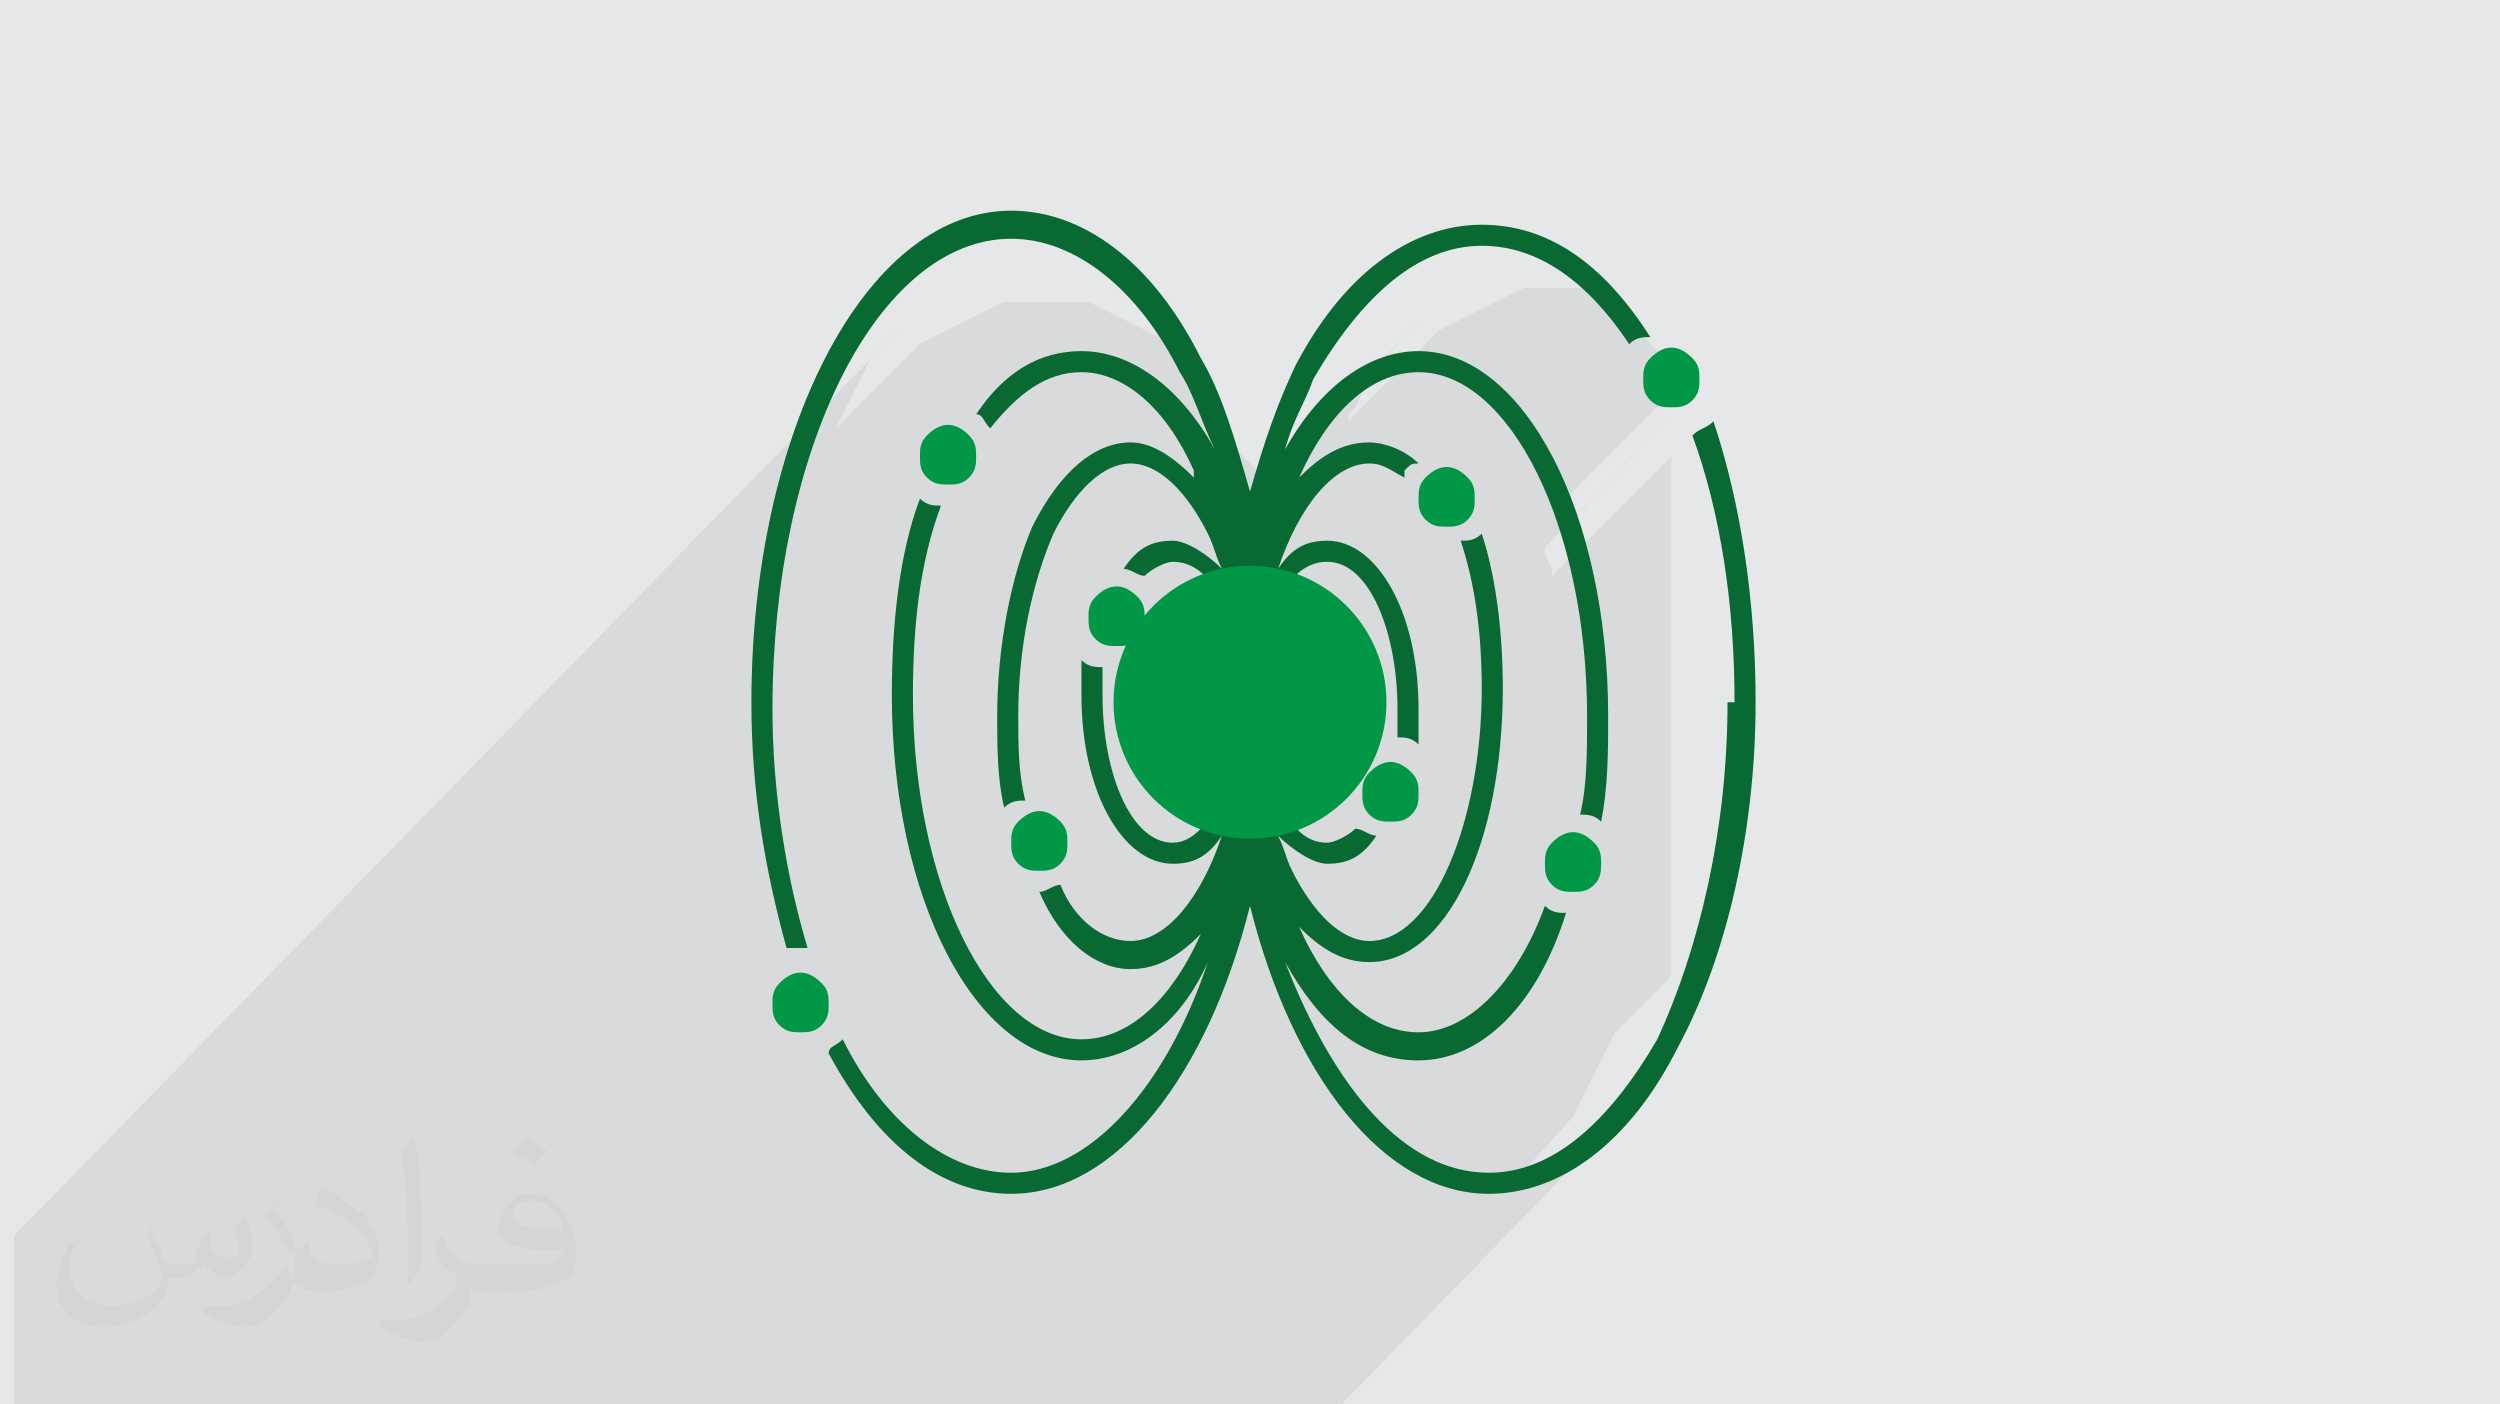
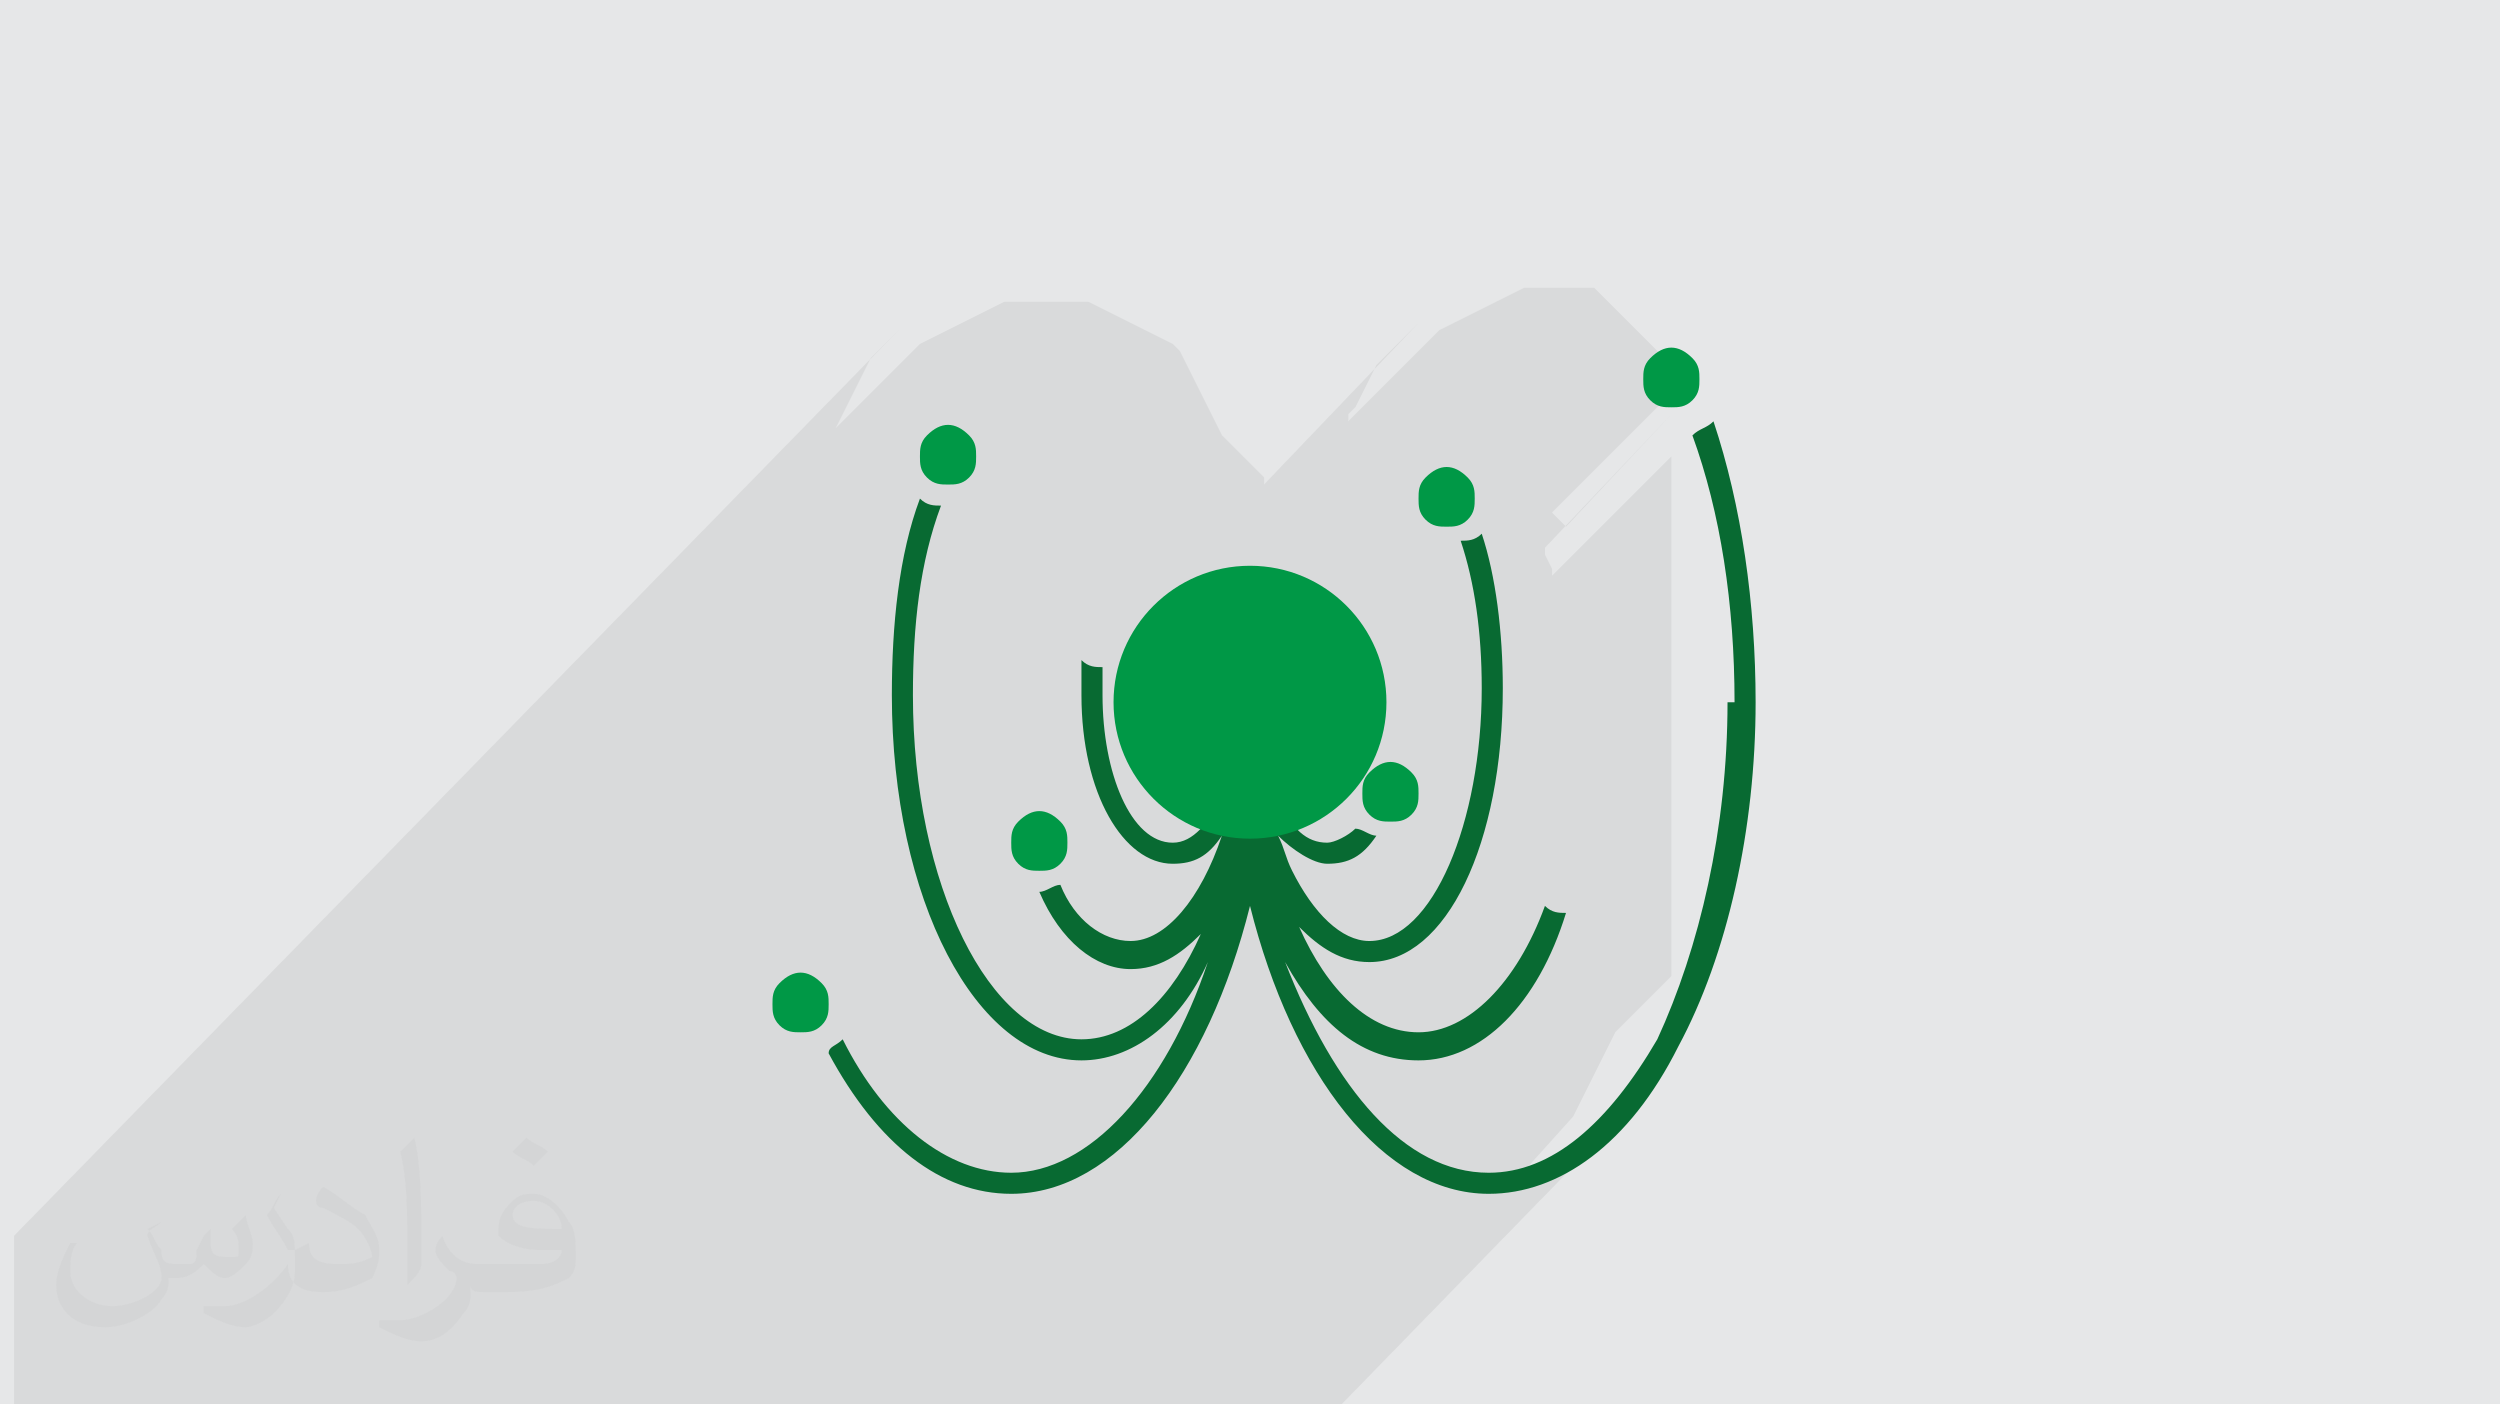
<svg xmlns="http://www.w3.org/2000/svg" xml:space="preserve" width="356px" height="200px" version="1.1" style="shape-rendering:geometricPrecision; text-rendering:geometricPrecision; image-rendering:optimizeQuality; fill-rule:evenodd; clip-rule:evenodd" viewBox="0 0 356 200">
  <defs>
    <style type="text/css">
   
    .fil3 {fill:#009846}
    .fil4 {fill:#086A32}
    .fil1 {fill:#E6E7E8}
    .fil0 {fill:#373435;fill-opacity:0.031}
    .fil2 {fill:#373435;fill-opacity:0.078}
   
  </style>
  </defs>
  <g id="Layer_x0020_1">
    <path class="fil0" d="M21 175c1,1 1,2 2,3 0,1 0,2 2,2 0,0 1,0 2,0 1,0 1,-1 1,-2l1 -2 1 -1 0 0c0,1 0,1 0,2 0,2 1,2 3,2 1,0 1,0 1,-1 0,-1 0,-2 -1,-3 1,-1 1,-1 2,-2l0 0c0,1 1,3 1,4 0,1 0,2 -1,3 -1,1 -2,2 -3,2 -1,0 -2,-1 -3,-2l0 0c-1,1 -2,2 -4,2l-1 0c0,1 0,2 -1,3 -1,2 -5,4 -8,4 -5,0 -7,-3 -7,-6 0,-2 1,-4 2,-6l1 0c-1,1 -1,3 -1,4 0,3 3,5 6,5 3,0 7,-2 7,-4 0,-2 -1,-3 -2,-6 0,-1 1,-1 2,-2l0 0 0 0 0 0 0 0zm54 -13c1,1 2,1 3,2 -1,1 -1,1 -2,2 -1,-1 -2,-1 -3,-2 1,-1 1,-1 2,-2l0 0 0 0zm1 9c-2,0 -3,1 -3,2 0,2 3,2 7,2 0,-2 -2,-4 -4,-4l0 0zm-4 9c2,0 4,0 5,0 2,0 3,-1 3,-2 0,0 0,0 0,0 -1,0 -2,0 -3,0 -3,0 -5,-1 -6,-2 0,0 0,-1 0,-1 0,-2 1,-3 2,-4 1,-1 2,-1 3,-1 2,0 4,2 5,4 1,1 1,3 1,5 0,1 0,2 -1,3 -2,1 -4,2 -9,2l-2 0 0 0 -1 0c-1,0 -2,0 -2,-1l0 0c0,0 0,1 0,1 0,1 0,2 -1,3 -2,3 -4,4 -6,4 -2,0 -4,-1 -6,-2l0 -1c1,0 2,0 3,0 3,0 7,-3 8,-6 0,0 0,-1 -1,-1 -1,-1 -2,-2 -2,-3 0,-1 1,-2 1,-2l0 0c1,3 3,4 5,4l0 0 0 0 2 0 0 0 0 0 0 0zm-14 3c0,-1 0,-3 0,-4l0 -2c0,-4 0,-9 -1,-13 1,-1 2,-2 2,-2l0 0c1,4 1,10 1,14 0,1 0,2 0,3 0,1 -1,2 -2,3l0 0 0 0 0 0 0 0zm-14 -6c0,2 1,3 4,3 2,0 3,0 5,-1 0,0 0,0 0,0 0,-1 -1,-3 -2,-4 -1,-1 -3,-2 -5,-3 -1,0 -1,-1 -1,-1 0,-1 1,-2 1,-2l0 0c2,1 4,3 6,4 1,2 2,3 2,5 0,1 0,2 -1,4 -2,1 -4,2 -7,2 -3,0 -5,-1 -5,-4 0,0 0,-1 0,-2l1 0 0 0 0 0 0 0zm-5 -5l2 3c1,1 1,2 1,4l0 2c0,2 -1,4 -3,6 -1,1 -3,2 -4,2 -2,0 -4,-1 -6,-2l0 -1c1,0 2,0 3,0 3,0 7,-3 8,-6 0,0 0,-1 0,-1 0,0 0,-1 0,-1 -1,-2 -2,-3 -3,-5 1,-1 1,-2 2,-3l0 0 0 0 0 0 0 0z" />
    <polygon class="fil1" points="0,0 356,0 356,200 0,200 " />
    <path class="fil2" d="M49 200l0 0 0 0 0 0 1 0 0 0 1 0 0 0 1 0 0 0 1 0 1 0 1 0 0 0 0 0 2 0 0 0 0 0 1 0 0 0 1 0 1 0 1 0 1 0 0 0 1 0 0 0 0 0 0 0 0 0 1 0 3 0 0 0 0 0 1 0 0 0 0 0 0 0 1 0 0 0 0 0 0 0 3 0 0 0 2 0 0 0 2 0 2 0 4 0 0 0 2 0 0 0 4 0 0 0 1 0 1 0 1 0 1 0 2 0 2 0 0 0 0 0 2 0 2 0 0 0 0 0 0 0 0 0 0 0 1 0 1 0 1 0 1 0 0 0 0 0 0 0 1 0 1 0 0 0 0 0 2 0 1 0 1 0 1 0 1 0 0 0 2 0 2 0 0 0 2 0 1 0 2 0 2 0 3 0 0 0 7 0 0 0 4 0 2 0 1 0 2 0 1 0 3 0 1 0 0 0 4 0 0 0 2 0 1 0 3 0 4 0 21 0 2 0 3 0 4 0 37 -38 -2 2 -2 1 -2 1 -2 1 -2 1 -2 1 -1 0 9 -10 1 -2 1 -2 1 -2 1 -2 1 -2 1 -2 1 -1 1 -1 1 -1 1 -1 1 -1 1 -1 1 -1 1 -1 0 -1 0 -1 0 -1 0 -1 0 -1 0 -1 0 -2 0 -2 0 -2 0 -2 0 -2 0 -2 0 -2 0 -2 0 -2 0 -2 0 -2 0 -2 0 -2 0 -2 0 -2 0 -2 0 -2 0 -2 0 0 0 -1 0 -1 0 -1 0 -1 0 -1 0 -1 0 -1 0 -1 0 -1 0 -1 0 -1 0 -1 0 -1 0 -1 0 -1 0 -1 0 -1 0 -1 0 -1 0 -1 0 -1 0 -1 0 -1 0 -1 0 -1 0 -1 0 -1 0 -1 0 -1 0 -1 0 -1 0 -1 -17 17 0 -1 -1 -2 0 -1 18 -19 0 0 0 0 0 0 0 0 0 0 0 0 0 0 0 0 0 0 0 0 0 0 0 0 0 0 0 0 0 0 0 0 0 0 0 0 0 0 0 0 0 0 0 0 0 0 0 0 0 0 0 0 0 0 0 0 0 0 0 0 0 0 0 0 -15 16 -1 -1 -1 -1 18 -18 0 0 0 0 0 0 0 0 0 0 0 0 0 0 0 0 -1 -2 -1 -2 -1 -1 -1 -1 -1 -1 -1 -1 -1 -1 -1 -1 -1 -1 -1 -1 -1 -1 -1 -1 -1 0 -1 0 -1 0 -1 0 -2 0 -2 0 -2 0 -2 1 -2 1 -2 1 -2 1 -2 1 -2 1 -1 1 -12 12 0 -1 1 -1 1 -2 1 -2 1 -2 2 -2 2 -2 2 -2 -22 23 0 -1 -1 -1 -1 -1 -1 -1 -1 -1 -1 -1 -1 -1 -1 -2 -1 -2 -1 -2 -1 -2 -1 -2 -1 -2 -1 -1 -2 -1 -2 -1 -2 -1 -2 -1 -2 -1 -2 -1 -2 0 -2 0 -2 0 -2 0 -2 0 -2 0 -2 1 -2 1 -2 1 -2 1 -2 1 -2 1 -1 1 -11 11 1 -2 1 -2 1 -2 1 -2 1 -2 2 -2 2 -2 -126 129 0 4 0 9 0 17 0 2 0 0 0 0 0 1 3 0 0 0 0 0 0 0 3 0 0 0 2 0 0 0 0 0 0 0 12 0 2 0 0 0 2 0 3 0 1 0 6 0 3 0 0 0 1 0 1 0 0 0 2 0 0 0 0 0 2 0 0 0 2 0 0 0 1 0 1 0 0 0 0 0 0 0 0 0zm200 -100l0 0zm0 0l0 0zm0 0l0 0z" />
    <path class="fil3" d="M139 65c0,1 0,2 -1,3 -1,1 -2,1 -3,1 -1,0 -2,0 -3,-1 -1,-1 -1,-2 -1,-3 0,-1 0,-2 1,-3 2,-2 4,-2 6,0 1,1 1,2 1,3z" />
    <path class="fil3" d="M152 120c0,1 0,2 -1,3 -1,1 -2,1 -3,1 -1,0 -2,0 -3,-1 -1,-1 -1,-2 -1,-3 0,-1 0,-2 1,-3 2,-2 4,-2 6,0 1,1 1,2 1,3l0 0z" />
-     <path class="fil3" d="M163 88c0,1 0,2 -1,3 -1,1 -2,1 -3,1 -1,0 -2,0 -3,-1 -1,-1 -1,-2 -1,-3 0,-1 0,-2 1,-3 2,-2 4,-2 6,0 1,1 1,2 1,3z" />
    <path class="fil3" d="M202 113c0,1 0,2 -1,3 -1,1 -2,1 -3,1 -1,0 -2,0 -3,-1 -1,-1 -1,-2 -1,-3 0,-1 0,-2 1,-3 2,-2 4,-2 6,0 1,1 1,2 1,3z" />
    <path class="fil3" d="M210 71c0,1 0,2 -1,3 -1,1 -2,1 -3,1 -1,0 -2,0 -3,-1 -1,-1 -1,-2 -1,-3 0,-1 0,-2 1,-3 2,-2 4,-2 6,0 1,1 1,2 1,3z" />
-     <path class="fil3" d="M228 123c0,1 0,2 -1,3 -1,1 -2,1 -3,1 -1,0 -2,0 -3,-1 -1,-1 -1,-2 -1,-3 0,-1 0,-2 1,-3 2,-2 4,-2 6,0 1,1 1,2 1,3z" />
    <path class="fil3" d="M242 54c0,1 0,2 -1,3 -1,1 -2,1 -3,1 -1,0 -2,0 -3,-1 -1,-1 -1,-2 -1,-3 0,-1 0,-2 1,-3 2,-2 4,-2 6,0 1,1 1,2 1,3l0 0z" />
    <path class="fil3" d="M118 143c0,1 0,2 -1,3 -1,1 -2,1 -3,1 -1,0 -2,0 -3,-1 -1,-1 -1,-2 -1,-3 0,-1 0,-2 1,-3 2,-2 4,-2 6,0 1,1 1,2 1,3z" />
    <path class="fil4" d="M246 100l0 0c0,18 -4,35 -10,48 -7,12 -15,19 -24,19 -12,0 -22,-12 -29,-30 5,9 11,14 19,14 9,0 17,-8 21,-21 -1,0 -2,0 -3,-1 -4,11 -11,18 -18,18 -7,0 -13,-6 -17,-15 3,3 6,5 10,5 11,0 19,-17 19,-39 0,-8 -1,-16 -3,-22 -1,1 -2,1 -3,1 2,6 3,13 3,21 0,19 -7,36 -16,36 -4,0 -8,-4 -11,-10 -1,-2 -1,-3 -2,-5 2,2 5,4 7,4 3,0 5,-1 7,-4 -1,0 -2,-1 -3,-1 -1,1 -3,2 -4,2 -3,0 -5,-2 -7,-6 -1,0 -2,0 -4,0 -1,0 -3,0 -4,0 -2,3 -4,6 -7,6 -6,0 -10,-10 -10,-21 0,-1 0,-3 0,-4 -1,0 -2,0 -3,-1 0,2 0,3 0,5 0,14 6,24 13,24 3,0 5,-1 7,-4 -3,9 -8,15 -13,15 -4,0 -8,-3 -10,-8 -1,0 -2,1 -3,1 3,7 8,11 13,11 4,0 7,-2 10,-5 -4,9 -10,15 -17,15 -13,0 -24,-22 -24,-49 0,-10 1,-19 4,-27 -1,0 -2,0 -3,-1 -3,8 -4,18 -4,28 0,29 12,52 27,52 7,0 14,-5 18,-14 -6,18 -17,30 -28,30 -9,0 -18,-7 -24,-19 0,0 0,0 0,0 -1,1 -2,1 -2,2 7,13 16,20 26,20 15,0 28,-17 34,-41 6,24 19,41 34,41 10,0 20,-7 27,-21 7,-13 11,-31 11,-49l0 0c0,0 0,0 0,0 0,-14 -2,-28 -6,-40 -1,1 -2,1 -3,2 4,11 6,24 6,38l0 0 0 0 0 0 0 0z" />
-     <path class="fil4" d="M185 51c-3,6 -5,12 -7,19 -2,-7 -4,-14 -7,-19 -7,-14 -17,-21 -27,-21 -21,0 -37,32 -37,70 0,0 0,0 0,0 0,13 2,24 5,35 1,0 2,0 3,0 -3,-10 -5,-22 -5,-34 0,-37 15,-67 34,-67 9,0 18,7 24,19 2,3 3,7 5,11 -5,-9 -12,-14 -19,-14 -6,0 -11,3 -15,9 1,0 1,1 2,2 0,0 0,0 0,0 4,-5 8,-8 13,-8 6,0 12,5 16,14 0,0 0,1 0,1 -3,-3 -6,-5 -9,-5 -5,0 -10,4 -14,12 -3,7 -5,17 -5,27 0,4 0,9 1,13 1,-1 2,-1 3,-1 -1,-4 -1,-8 -1,-12 0,-10 2,-19 5,-26 3,-6 7,-10 11,-10 4,0 8,4 11,10 1,2 1,3 2,5 -2,-2 -5,-4 -7,-4 -3,0 -5,1 -7,4 1,0 2,1 3,1 1,-1 3,-2 4,-2 3,0 5,2 7,5 3,-1 5,-1 8,0 2,-3 4,-5 7,-5 6,0 10,10 10,21l2 0 -2 0c0,1 0,3 0,4 1,0 2,0 3,1 0,-2 0,-3 0,-5l0 0c0,-14 -6,-24 -13,-24 -3,0 -5,1 -7,4 3,-9 8,-15 13,-15 2,0 3,1 5,2 0,0 0,0 0,-1 1,-1 1,-1 2,-1 -2,-2 -5,-3 -7,-3 -4,0 -7,2 -10,5 4,-9 10,-15 17,-15 13,0 24,22 24,49l0 0c0,5 0,10 -1,14 1,0 2,0 3,1 1,-5 1,-10 1,-15l0 0c0,0 0,0 0,0 0,-29 -12,-52 -27,-52 -7,0 -14,5 -19,14 1,-4 3,-7 4,-10 7,-12 15,-19 24,-19 8,0 15,5 21,14 1,-1 2,-1 3,-1 -7,-11 -15,-16 -24,-16 -10,0 -20,7 -27,21l0 0 0 0 0 0 0 0z" />
    <circle class="fil3" transform="matrix(1.65734E-17 -0.001 0.001 1.65733E-17 177.999 99.996)" r="19431" />
    <path class="fil0" d="M21 175c1,1 1,2 2,3 0,1 0,2 2,2 0,0 1,0 2,0 1,0 1,-1 1,-2l1 -2 1 -1 0 0c0,1 0,1 0,2 0,2 1,2 3,2 1,0 1,0 1,-1 0,-1 0,-2 -1,-3 1,-1 1,-1 2,-2l0 0c0,1 1,3 1,4 0,1 0,2 -1,3 -1,1 -2,2 -3,2 -1,0 -2,-1 -3,-2l0 0c-1,1 -2,2 -4,2l-1 0c0,1 0,2 -1,3 -1,2 -5,4 -8,4 -5,0 -7,-3 -7,-6 0,-2 1,-4 2,-6l1 0c-1,1 -1,3 -1,4 0,3 3,5 6,5 3,0 7,-2 7,-4 0,-2 -1,-3 -2,-6 0,-1 1,-1 2,-2l0 0 0 0 0 0 0 0 0 0zm54 -13c1,1 2,1 3,2 -1,1 -1,1 -2,2 -1,-1 -2,-1 -3,-2 1,-1 1,-1 2,-2l0 0 0 0 0 0zm1 9c-2,0 -3,1 -3,2 0,2 3,2 7,2 0,-2 -2,-4 -4,-4l0 0zm-4 9c2,0 4,0 5,0 2,0 3,-1 3,-2 0,0 0,0 0,0 -1,0 -2,0 -3,0 -3,0 -5,-1 -6,-2 0,0 0,-1 0,-1 0,-2 1,-3 2,-4 1,-1 2,-1 3,-1 2,0 4,2 5,4 1,1 1,3 1,5 0,1 0,2 -1,3 -2,1 -4,2 -9,2l-2 0 0 0 -1 0c-1,0 -2,0 -2,-1l0 0c0,0 0,0 0,1 0,1 0,2 -1,3 -2,3 -4,4 -6,4 -2,0 -4,-1 -6,-2l0 -1c1,0 2,0 3,0 3,0 8,-3 8,-6 0,0 0,-1 -1,-1 -1,-1 -2,-2 -2,-3 0,-1 1,-2 1,-2l0 0c1,3 3,4 5,4l0 0 0 0 2 0 0 0 0 0 0 0 0 0zm-14 3c0,-1 0,-3 0,-4l0 -2c0,-4 0,-9 -1,-13 1,-1 2,-2 2,-2l0 0c1,4 1,10 1,15 0,1 0,2 0,3 0,1 -1,2 -2,3l0 0 0 0zm-14 -6c0,2 1,3 4,3 2,0 3,0 5,-1 0,0 0,0 0,0 0,-1 -1,-3 -2,-4 -1,-1 -3,-2 -5,-3 -1,0 -1,-1 -1,-1 0,-1 1,-2 1,-2l0 0c2,1 4,3 6,4 1,2 2,3 2,5 0,1 0,2 -1,4 -2,1 -4,2 -7,2 -3,0 -5,-1 -5,-4 0,0 0,-1 0,-2l1 0 0 0 0 0 0 0 0 0zm-5 -5l2 3c1,1 1,2 1,4l0 2c0,2 -1,4 -3,6 -1,1 -3,2 -4,2 -2,0 -4,-1 -6,-2l0 -1c1,0 2,0 3,0 3,0 7,-3 9,-6 0,0 0,-1 0,-1 0,0 0,-1 0,-1 -1,-2 -2,-3 -3,-5 1,-1 1,-2 2,-3l0 0 0 0 0 0 0 0 0 0z" />
  </g>
</svg>